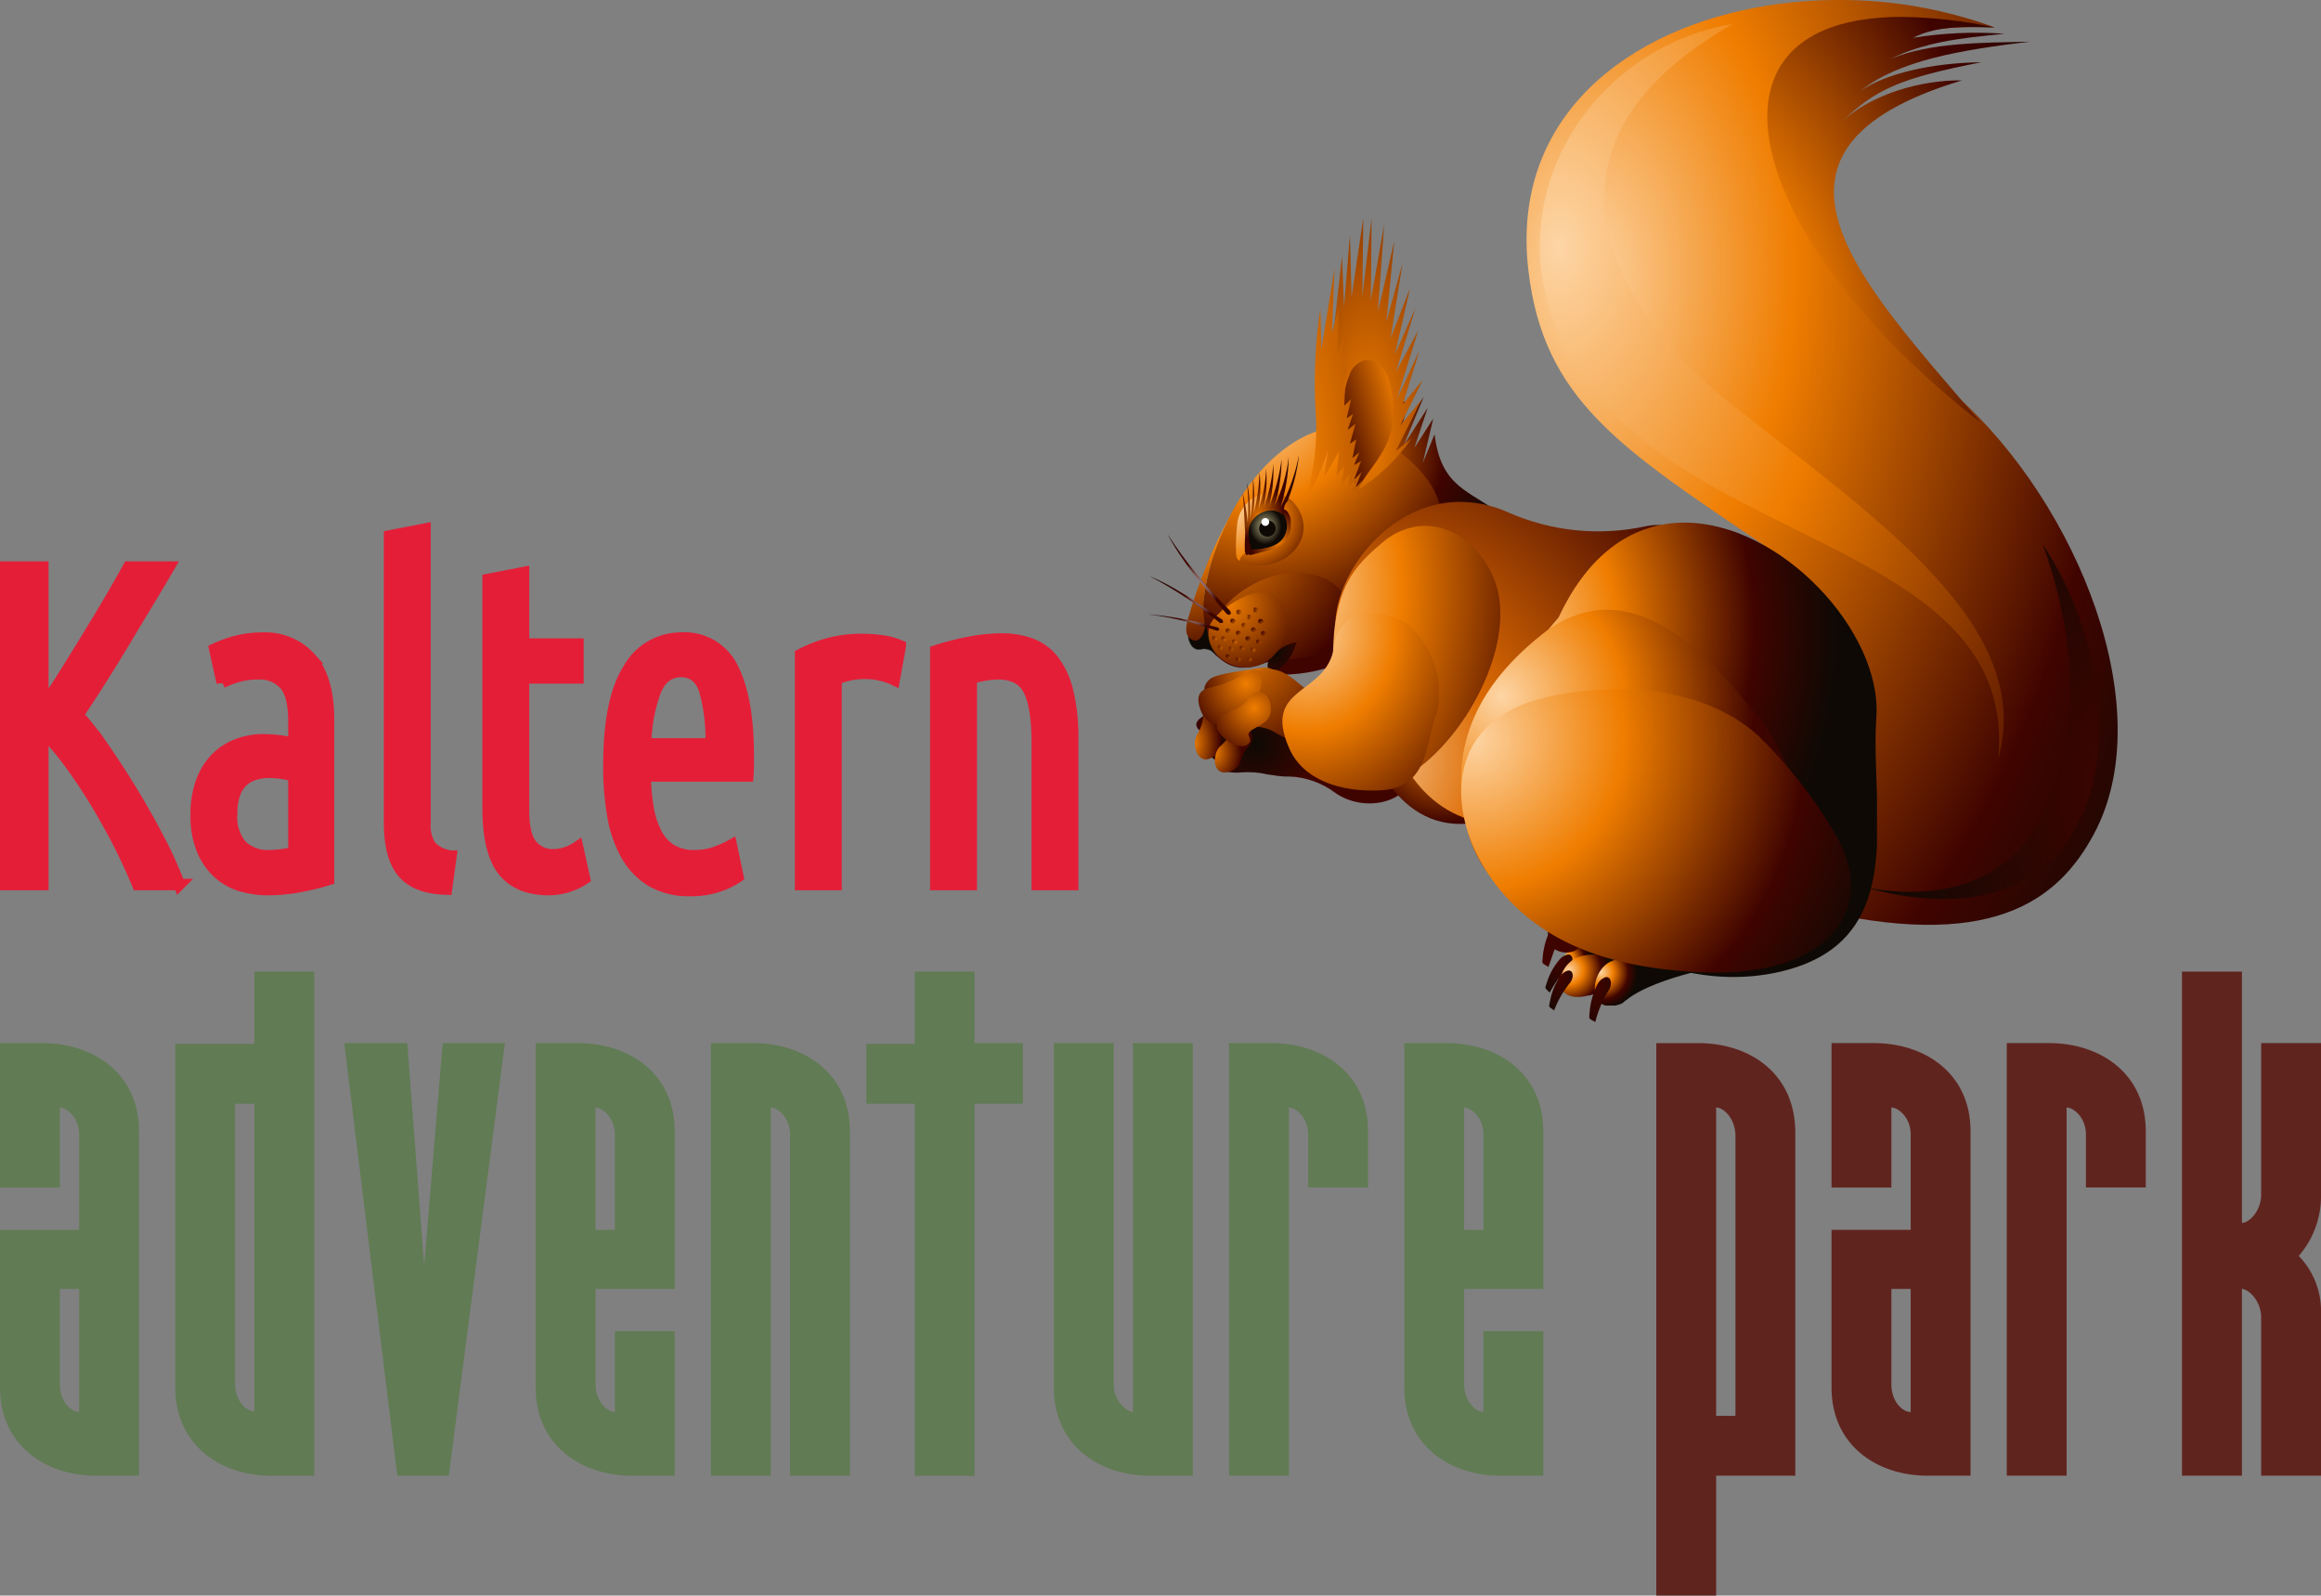
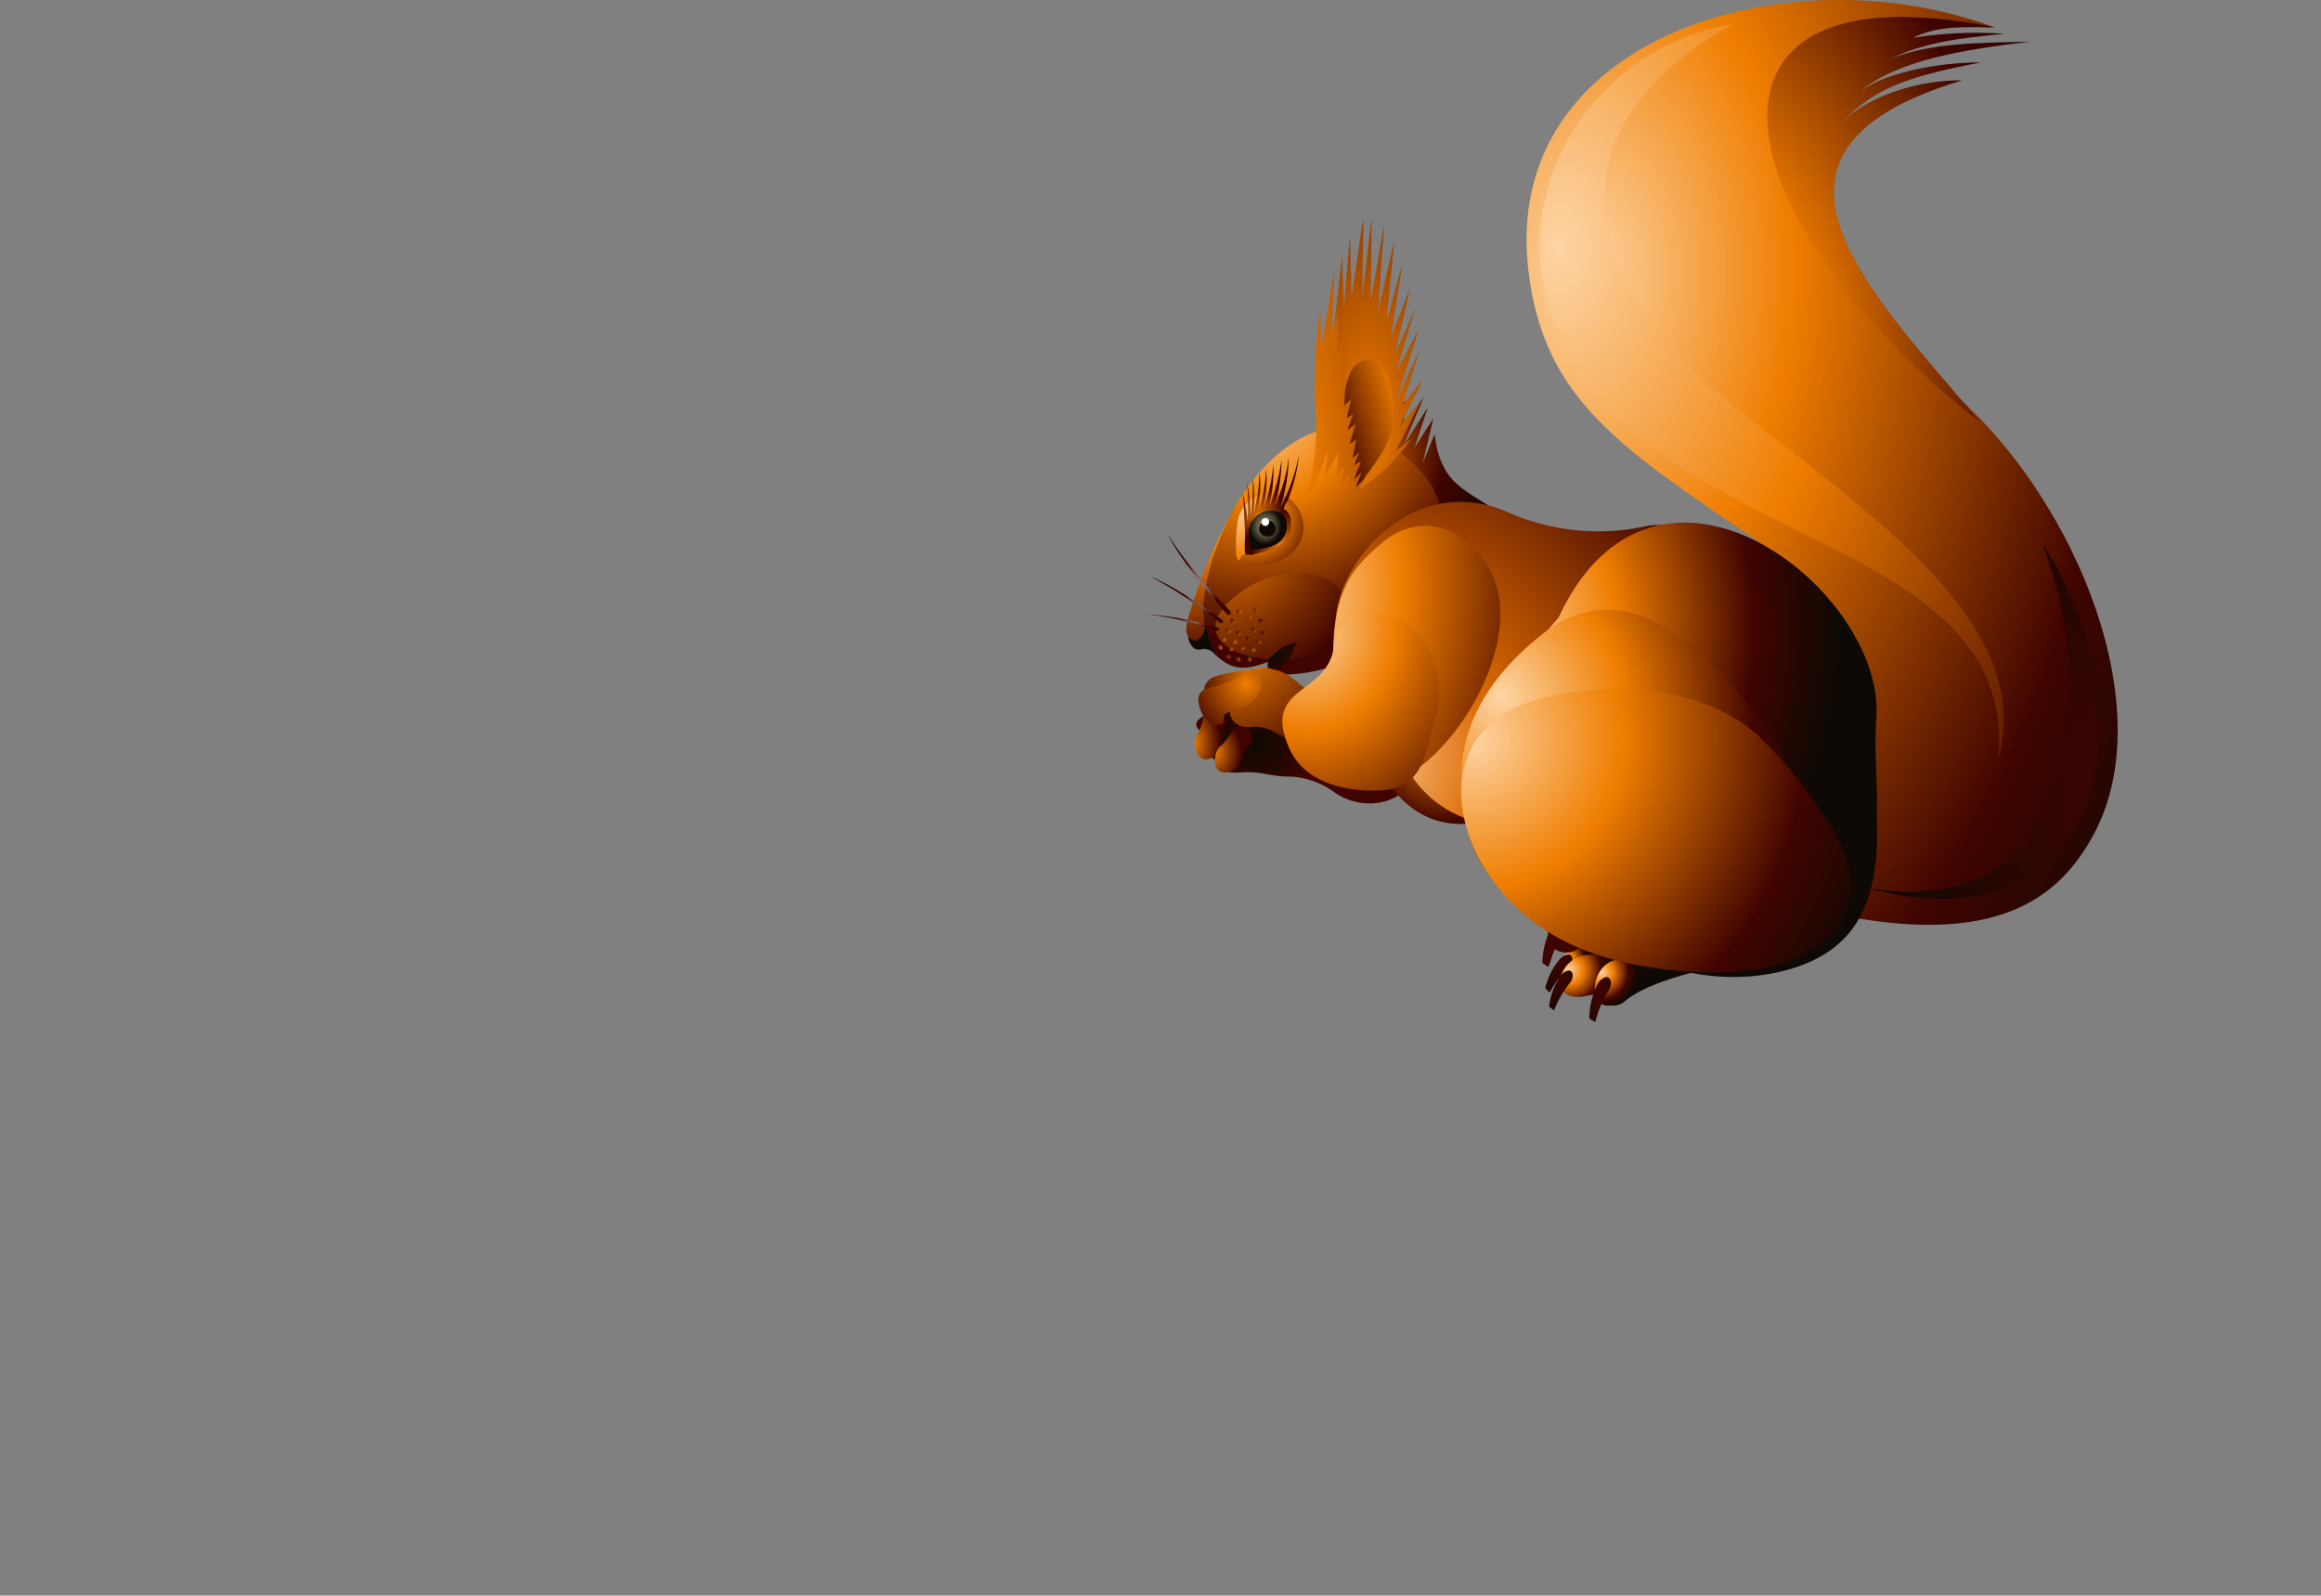
<svg xmlns="http://www.w3.org/2000/svg" xmlns:xlink="http://www.w3.org/1999/xlink" id="Ebene_1" data-name="Ebene 1" viewBox="0 0 323.46 222.349">
  <rect x="0" y="0" width="323.46" height="222.349" fill="#808080" stroke="none" />
  <defs>
    <clipPath id="clip-path" transform="translate(-1.225 -0.878)">
-       <rect x="1.225" y="-13.114" width="323.46" height="236.341" fill="none" />
-     </clipPath>
+       </clipPath>
    <clipPath id="clip-path-2" transform="translate(-1.225 -0.878)">
      <path d="M182.671,104.124a.436.436,0,0,0-.144.042l-1.495,4.92a11.476,11.476,0,0,1,6.293,2.29c3.981,2.786,10.263,1.476,10.985-2.968v-1.775l-.001-.006a110.205,110.205,0,0,0-15.256-2.525,2.58,2.58,0,0,0-.382.022" fill="none" />
    </clipPath>
    <linearGradient id="Unbenannter_Verlauf_78" x1="-89.741" y1="510.248" x2="-88.741" y2="510.248" gradientTransform="matrix(0, -6.921, -6.921, 0, 3721.275, -514.944)" gradientUnits="userSpaceOnUse">
      <stop offset="0" stop-color="#400400" />
      <stop offset="1" stop-color="#0e0904" />
    </linearGradient>
    <clipPath id="clip-path-3" transform="translate(-1.225 -0.878)">
      <path d="M171.482,99.492a4.288,4.288,0,0,0-1.848.718c-.806.551-2.757,1.389-.954,2.694.549.379,1.175,2.59,1.293,3.335.036.227.857.713,1.021.813a1.575,1.575,0,0,1,.743,1.07c.067.414,1.905.481,2.464.394a12.111,12.111,0,0,1,3.583.262c1.941.32,3.942.64,5.298-.313,1.853-1.31,1.419-1.772-.06-3.848a9.207,9.207,0,0,0-2.227-2.128,15.078,15.078,0,0,0-8.269-3.074,6.706,6.706,0,0,0-1.044.077" fill="none" />
    </clipPath>
    <radialGradient id="Unbenannter_Verlauf_75" cx="-119.82" cy="565.958" r="1" gradientTransform="matrix(9.469, 0, 0, -9.469, 1309.536, 5462.642)" gradientUnits="userSpaceOnUse">
      <stop offset="0" stop-color="#0e0904" />
      <stop offset="1" stop-color="#400400" />
    </radialGradient>
    <clipPath id="clip-path-4" transform="translate(-1.225 -0.878)">
      <path d="M170.085,99.695a1.485,1.485,0,0,0-1.158,1.155,6.867,6.867,0,0,1-.802,2.312c-.953,1.231-.047,4.67,2.182,3.172,1.825-1.222.513-2.392,1.492-4.264a1.661,1.661,0,0,0-1.502-2.391,1.374,1.374,0,0,0-.212.016" fill="none" />
    </clipPath>
    <radialGradient id="Unbenannter_Verlauf_11" cx="-97.575" cy="583.434" r="1" gradientTransform="matrix(3.704, 0, 0, -6.173, 527.746, 3704.966)" gradientUnits="userSpaceOnUse">
      <stop offset="0" stop-color="#ef7d00" />
      <stop offset="1" stop-color="#400400" />
    </radialGradient>
    <clipPath id="clip-path-5" transform="translate(-1.225 -0.878)">
      <path d="M174.004,102.059l-.049.007a1.666,1.666,0,0,0-1.041.739,7.008,7.008,0,0,1-1.478,1.93c-1.265.879-1.468,4.43,1.093,3.685,2.096-.587,1.216-2.121,2.73-3.569a1.655,1.655,0,0,0-1.082-2.804,1.135,1.135,0,0,0-.173.012" fill="none" />
    </clipPath>
    <radialGradient id="Unbenannter_Verlauf_11-2" cx="-98.391" cy="596.859" r="1" gradientTransform="matrix(3.789, 0, 0, -4.871, 542.004, 3012.143)" xlink:href="#Unbenannter_Verlauf_11" />
    <clipPath id="clip-path-6" transform="translate(-1.225 -0.878)">
      <path d="M221.776,132.661c-.126.021-.248.042-.371.067-3.118.645-4.485,5.207-1.285,5.703h1.269c.036-.005.073-.009.109-.015a29.29,29.29,0,0,0,4.221-1.116c2.247-.697,4.635-1.416,6.459-1.254a14.039,14.039,0,0,0-8.956-3.494,9.343,9.343,0,0,0-1.446.109" fill="none" />
    </clipPath>
    <radialGradient id="Unbenannter_Verlauf_72" cx="-97.36" cy="617.404" r="1" gradientTransform="matrix(3.682, 0, 0, -3.682, 576.591, 2407.028)" gradientUnits="userSpaceOnUse">
      <stop offset="0" stop-color="#fdd5a5" />
      <stop offset="0.34" stop-color="#ef7d00" />
      <stop offset="0.75" stop-color="#400400" />
      <stop offset="1" stop-color="#0e0904" />
    </radialGradient>
    <clipPath id="clip-path-7" transform="translate(-1.225 -0.878)">
      <path d="M219.68,133.907l-.021.002a2.181,2.181,0,0,0-1.013.591,9.167,9.167,0,0,0-1.869,3.37c-.234.801-.373.59.425,1.333a13.484,13.484,0,0,1,2.496-3.427c.906-.753.839-1.879.101-1.879a.716.716,0,0,0-.119.01" fill="none" />
    </clipPath>
    <radialGradient id="Unbenannter_Verlauf_67" cx="-104.972" cy="580.897" r="1" gradientTransform="matrix(4.644, 0, 0, -6.502, 704.779, 3910.906)" xlink:href="#Unbenannter_Verlauf_78" />
    <clipPath id="clip-path-8" transform="translate(-1.225 -0.878)">
      <path d="M222.153,134l-.024.004c-.122.02-.243.042-.362.066-3.5.725-4.797,6.356.092,5.686a29.037,29.037,0,0,0,4.222-1.114c2.247-.697,4.635-1.417,6.457-1.254a14.037,14.037,0,0,0-8.954-3.495,9.169,9.169,0,0,0-1.431.107" fill="none" />
    </clipPath>
    <radialGradient id="Unbenannter_Verlauf_72-2" cx="-111.723" cy="584.506" gradientTransform="matrix(6.044, 0, 0, -6.044, 893.887, 3667.923)" xlink:href="#Unbenannter_Verlauf_72" />
    <clipPath id="clip-path-9" transform="translate(-1.225 -0.878)">
      <path d="M219.742,136.129a1.906,1.906,0,0,0-1.04.737,9.002,9.002,0,0,0-1.473,3.582c-.149.809-.285.618.578,1.243a13.996,13.996,0,0,1,2.076-3.677c.781-.829.629-1.894-.034-1.894a.663.663,0,0,0-.107.009" fill="none" />
    </clipPath>
    <radialGradient id="Unbenannter_Verlauf_67-2" cx="-105.14" cy="580.622" r="1" gradientTransform="matrix(4.671, 0, 0, -6.54, 708.472, 3933.389)" xlink:href="#Unbenannter_Verlauf_78" />
    <clipPath id="clip-path-10" transform="translate(-1.225 -0.878)">
      <path d="M227.423,134.42c-.37.058-.737.133-1.102.222-3.062.762-3.888,5.671-1.354,6.369h1.377a5.309,5.309,0,0,0,.819-.249c.524-.188,1.752-2.229,9.916-4.37a14.477,14.477,0,0,0-7.525-2.139,13.585,13.585,0,0,0-2.131.167" fill="none" />
    </clipPath>
    <radialGradient id="Unbenannter_Verlauf_72-3" cx="-107.689" cy="593.745" gradientTransform="matrix(5.122, 0, 0, -5.122, 774.69, 3176.68)" xlink:href="#Unbenannter_Verlauf_72" />
    <clipPath id="clip-path-11" transform="translate(-1.225 -0.878)">
      <polygon points="150.174 17.077 171.795 153.58 233.149 143.863 307.426 132.098 285.806 -4.405 150.174 17.077" fill="none" />
    </clipPath>
    <clipPath id="clip-path-12" transform="translate(-1.225 -0.878)">
      <path d="M225.02,137.045l-.038.007a1.978,1.978,0,0,0-1.106.945,10.426,10.426,0,0,0-1.125,4.035c-.049.899-.23.694.797,1.273a15.337,15.337,0,0,1,1.753-4.24c.715-.949.463-2.026-.197-2.026a.812.812,0,0,0-.084.006" fill="none" />
    </clipPath>
    <radialGradient id="Unbenannter_Verlauf_67-3" cx="-107.903" cy="563.238" r="1" gradientTransform="matrix(5.163, 0, 0, -10.327, 779.704, 5954.108)" xlink:href="#Unbenannter_Verlauf_78" />
    <clipPath id="clip-path-13" transform="translate(-1.225 -0.878)">
      <path d="M212.021,114.014l-22.346-13.842c4.199,11.078,9.823,19.196,22.346,13.842" fill="none" />
    </clipPath>
    <radialGradient id="Unbenannter_Verlauf_11-3" cx="-121.524" cy="562.057" r="1" gradientTransform="matrix(10.75, 0, 0, -10.75, 1507.344, 6145.947)" xlink:href="#Unbenannter_Verlauf_11" />
    <clipPath id="clip-path-14" transform="translate(-1.225 -0.878)">
      <path d="M247.601,1.646c-19.533,3.093-35.847,15.502-33.385,36.836,2.077,18.069,12.798,24.829,32.796,38.343,11.741,7.955,24.138,23.944,5.998,40.554l.076,10.013c25.463,6.271,34.899-.864,39.952-10.29,9.275-17.283-2.173-45.802-19.029-60.959-21.796-19.631-30.328-53.233,5.203-51.442a62.393,62.393,0,0,0-21.727-3.823,63.257,63.257,0,0,0-9.884.768" fill="none" />
    </clipPath>
    <radialGradient id="Unbenannter_Verlauf_77" cx="-132.742" cy="535.229" r="1" gradientTransform="matrix(98.729, 0, 0, -154.265, 13325.93, 82604.831)" gradientUnits="userSpaceOnUse">
      <stop offset="0" stop-color="#fdd5a5" />
      <stop offset="0.3" stop-color="#ef7d00" />
      <stop offset="0.75" stop-color="#400400" />
      <stop offset="1" stop-color="#0e0904" />
    </radialGradient>
    <clipPath id="clip-path-15" transform="translate(-1.225 -0.878)">
      <path d="M234.648,65.472c19.86,13.049,47.142,17.78,45.071,41.083,5.192-18.627-17.553-33.783-37.024-49.204-15.874-12.579-30.693-35.667.064-53.151-26.466,4.446-40.653,39.824-8.111,61.272" fill="none" />
    </clipPath>
    <radialGradient id="Unbenannter_Verlauf_13" cx="-132.533" cy="535.512" r="1" gradientTransform="matrix(85.64, 0, 0, -135.221, 11567.416, 72446.483)" gradientUnits="userSpaceOnUse">
      <stop offset="0" stop-color="#fdd5a5" />
      <stop offset="0.45" stop-color="#ef7d00" />
      <stop offset="1" stop-color="#400400" />
    </radialGradient>
    <clipPath id="clip-path-16" transform="translate(-1.225 -0.878)">
      <path d="M196.355,61.277l1.227-4.602c-9.672,2.824-18.405,4.864-23.571,15.2,10.781-9.381,17.712-7.765,24.29,2.893l11.939-2.335c-4.277-3.245-8.232-3.657-9.085-11.046l-1.641,3.991,1.447-6.165-2.611,4.059,1.839-5.569-3.322,5.189,2.78-6.736Z" fill="none" />
    </clipPath>
    <radialGradient id="Unbenannter_Verlauf_76" cx="-128.158" cy="546.86" r="1" gradientTransform="matrix(22.727, 0, 0, -22.727, 3100.722, 12491.776)" gradientUnits="userSpaceOnUse">
      <stop offset="0" stop-color="#ef7d00" />
      <stop offset="0.58" stop-color="#400400" />
      <stop offset="1" stop-color="#0e0904" />
    </radialGradient>
    <clipPath id="clip-path-17" transform="translate(-1.225 -0.878)">
      <path d="M187.417,60.404q-.375.031-.753.092c-8.958,1.418-18.472,14.569-17.978,29.562,3.195,3.669,4.697,4.83,9.262,3.047l.613,1.726c12.927.942,26.077-11.061,23.406-23.229-1.36-6.248-9.951-11.214-14.151-11.214-.138,0-.271.006-.399.016" fill="none" />
    </clipPath>
    <radialGradient id="Unbenannter_Verlauf_15" cx="-129.925" cy="542.578" r="1" gradientTransform="matrix(32.317, 0, 0, -33.125, 4373.914, 18029.006)" gradientUnits="userSpaceOnUse">
      <stop offset="0" stop-color="#fdd5a5" />
      <stop offset="0.42" stop-color="#ef7d00" />
      <stop offset="1" stop-color="#400400" />
    </radialGradient>
    <clipPath id="clip-path-18" transform="translate(-1.225 -0.878)">
      <path d="M180.182,80.815c-4.847.767-9.065,4.566-9.503,6.659-1.073,5.172,9.605,6.554,14.728,4.28,6.82-2.988,4.354-10.906-3.283-11.073-.08-.002-.16-.005-.238-.005a10.881,10.881,0,0,0-1.704.139" fill="none" />
    </clipPath>
    <radialGradient id="Unbenannter_Verlauf_11-4" cx="-127.698" cy="547.915" r="1" gradientTransform="matrix(21.095, 0, 0, -21.095, 2863.647, 11633.47)" xlink:href="#Unbenannter_Verlauf_11" />
    <clipPath id="clip-path-20" transform="translate(-1.225 -0.878)">
      <path d="M178.031,92.689c-.233,1.076-.295,1.363.53,2.142,2.433-1.826,2.587-2.317,3.394-4.48-2.037.428-2.516,1.162-3.924,2.338" fill="none" />
    </clipPath>
    <radialGradient id="Unbenannter_Verlauf_75-2" cx="-101.992" cy="594.532" r="1" gradientTransform="matrix(4.213, 0, 0, -5.056, 607.37, 3096.718)" xlink:href="#Unbenannter_Verlauf_75" />
    <clipPath id="clip-path-21" transform="translate(-1.225 -0.878)">
      <path d="M166.763,87.183c-.225.861-.614,2.428.783,2.928.991.352,1.793-1.429,1.574-2.411-.806-3.751,1.003-9.91,3.587-15.066a71.612,71.612,0,0,0-5.944,14.549" fill="none" />
    </clipPath>
    <linearGradient id="Unbenannter_Verlauf_18" x1="-123.034" y1="524.935" x2="-122.034" y2="524.935" gradientTransform="matrix(0, -25.894, -25.894, 0, 13762.265, -3093.108)" gradientUnits="userSpaceOnUse">
      <stop offset="0" stop-color="#400400" />
      <stop offset="0.58" stop-color="#ef7d00" />
      <stop offset="1" stop-color="#fdd5a5" />
    </linearGradient>
    <clipPath id="clip-path-22" transform="translate(-1.225 -0.878)">
      <path d="M202.407,70.992l-.073.013c-11.563,1.859-18.636,16.831-13.094,22.262a23.535,23.535,0,0,1,5.431,9.059c2.726,7.941,8.222,15.53,21.946,13.186,17.221-2.94,28.94-44.518,13.993-41.304a31.144,31.144,0,0,1-19.295-1.967,16.52,16.52,0,0,0-6.597-1.427,15.017,15.017,0,0,0-2.311.178" fill="none" />
    </clipPath>
    <radialGradient id="Unbenannter_Verlauf_19" cx="-131.691" cy="538.769" r="1" gradientTransform="matrix(55.866, 0, 0, -55.866, 7545.234, 30204.004)" gradientUnits="userSpaceOnUse">
      <stop offset="0" stop-color="#fdd5a5" />
      <stop offset="0.35" stop-color="#dc6a02" />
      <stop offset="1" stop-color="#400400" />
    </radialGradient>
    <clipPath id="clip-path-23" transform="translate(-1.225 -0.878)">
      <path d="M233.301,73.915c-5.65.896-11.006,4.759-14.876,13.012-5.422,6.308-12.366,15.885-9.93,24.423,4.284,14.965,22.598,28.852,40.383,25.04,10.914-2.359,13.495-9.46,13.931-17.648v-6.994c-.121-3.727-.325-7.469-.089-10.916.831-11.862-13.266-27.124-26.743-27.125a16.996,16.996,0,0,0-2.676.208" fill="none" />
    </clipPath>
    <radialGradient id="Unbenannter_Verlauf_72-4" cx="-131.23" cy="538.855" gradientTransform="matrix(46.946, 0, 0, -55.015, 6370.016, 29732.336)" xlink:href="#Unbenannter_Verlauf_72" />
    <clipPath id="clip-path-24" transform="translate(-1.225 -0.878)">
      <path d="M223.181,86a15.277,15.277,0,0,0-7.156,3.364c-10.231,8.149-12.999,17.385-10.137,27.805,2.913,10.603,18.404,18.748,30.186,14.889,9.74-3.191,14.526-8.451,15.555-14.438v-5.221a27.26,27.26,0,0,0-6.088-12.512c-5.54-6.865-12.624-14.04-20.4-14.04a12.418,12.418,0,0,0-1.96.153" fill="none" />
    </clipPath>
    <radialGradient id="Unbenannter_Verlauf_74" cx="-131.615" cy="538.839" r="1" gradientTransform="matrix(54.182, 0, 0, -55.167, 7340.509, 29823.044)" gradientUnits="userSpaceOnUse">
      <stop offset="0" stop-color="#fdd5a5" />
      <stop offset="0.31" stop-color="#ef7d00" />
      <stop offset="0.65" stop-color="#400400" />
      <stop offset="1" stop-color="#0e0904" />
    </radialGradient>
    <clipPath id="clip-path-25" transform="translate(-1.225 -0.878)">
      <path d="M198.54,74.257a9.647,9.647,0,0,0-4.72,2.282c-3.828,3.213-5.62,5.595-6.516,11.205-.533,3.35-.004,6.954-1.166,9.829-2.369,5.845.34,14.36,7.467,12.914,8.237-1.686,17.808-15.623,16.61-25.863-.63-5.443-5.19-10.466-10.403-10.467a8.33,8.33,0,0,0-1.272.1" fill="none" />
    </clipPath>
    <radialGradient id="Unbenannter_Verlauf_15-2" cx="-130.245" cy="539.401" gradientTransform="matrix(34.992, 0, 0, -50.155, 4738.298, 27136.014)" xlink:href="#Unbenannter_Verlauf_15" />
    <clipPath id="clip-path-26" transform="translate(-1.225 -0.878)">
      <path d="M177.507,69.648a4.798,4.798,0,0,0-3.857,4.235,25.241,25.241,0,0,0-.148,4.305c.143,1.714,1.943.328,1.712-.462a8.261,8.261,0,0,1-.172-3.365,3.735,3.735,0,0,1,5.186-2.431c.786.404,1.793-.752.933-1.357a5.275,5.275,0,0,0-2.967-.979,4.331,4.331,0,0,0-.687.054" fill="none" />
    </clipPath>
    <radialGradient id="Unbenannter_Verlauf_23" cx="-121.906" cy="556.521" r="1" gradientTransform="matrix(11.087, 0, 0, -13.304, 1523.385, 7475.012)" gradientUnits="userSpaceOnUse">
      <stop offset="0" stop-color="#fdd5a5" />
      <stop offset="0.53" stop-color="#ef7d00" />
      <stop offset="1" stop-color="#400400" />
    </radialGradient>
    <clipPath id="clip-path-27" transform="translate(-1.225 -0.878)">
      <path d="M189.583,42.277l-.226-8.676-.829,10.072-.273-7.1-1.336,11.976.547,8.815,1.314,5.876.96,3.644.683,2.306h.001a26.381,26.381,0,0,0,7.496-7.164l-2.176,1.7,3.607-7.162-3.017,3.636,3.16-6.35-2.765,3.341,2.322-7.489-3.152,6.814,2.982-9.629-3.116,5.835,2.714-8.907-2.865,6.473,2.126-9.261-2.721,6.981,1.664-10.438-2.255,8.179,1.107-11.262-2.283,9.879.874-12.198-1.855,10.573.098-11.461-1.292,11.035.14-11.065Z" fill="none" />
    </clipPath>
    <radialGradient id="Unbenannter_Verlauf_68" cx="-129.691" cy="536.822" r="1" gradientTransform="matrix(30.602, 0, 0, -86.067, 4159.519, 46262.39)" gradientUnits="userSpaceOnUse">
      <stop offset="0" stop-color="#ef7d00" />
      <stop offset="0.67" stop-color="#400400" />
      <stop offset="1" stop-color="#0e0904" />
    </radialGradient>
    <clipPath id="clip-path-28" transform="translate(-1.225 -0.878)">
      <path d="M260.656,3.639c-23.593,3.736-13.799,32.503,16.58,56.104h.001c-16.435-19.335-35.04-37.882-2.576-47.666-5.729-.067-12.559,1.905-16.737,5.725,4.822-4.579,8.265-6.058,19.421-8.248-6.962.085-13.355,1.585-16.802,3.976,5.278-4.249,13.958-5.687,23.574-6.85-6.926.165-13.739.098-19.433,2.399,4.78-2.305,9.452-2.875,15.901-3.494a55.278,55.278,0,0,0-12.772.562c3.663-1.832,7.609-1.482,11.399-1.446a65.974,65.974,0,0,0-12.976-1.469,35.644,35.644,0,0,0-5.58.407" fill="none" />
    </clipPath>
    <radialGradient id="Unbenannter_Verlauf_73" cx="-132.265" cy="535.937" r="1" gradientTransform="matrix(73.23, 0, 0, -114.102, 9918.304, 61204.932)" gradientUnits="userSpaceOnUse">
      <stop offset="0" stop-color="#ef7d00" />
      <stop offset="0.28" stop-color="#ef7d00" />
      <stop offset="0.66" stop-color="#400400" />
      <stop offset="1" stop-color="#0e0904" />
    </radialGradient>
    <clipPath id="clip-path-29" transform="translate(-1.225 -0.878)">
      <path d="M219.884,97.429l-.061.01a39.14,39.14,0,0,0-4.164.886c-14.162,3.875-12.766,17.92-5.169,26.826,5.253,6.185,13.543,10.744,28.589,11.244,17.031.567,24.28-8.977,17.698-19.655a65.03,65.03,0,0,0-10.383-13.215c-5.384-4.946-12.851-6.629-19.729-6.629a43.658,43.658,0,0,0-6.781.533" fill="none" />
    </clipPath>
    <radialGradient id="Unbenannter_Verlauf_72-5" cx="-131.935" cy="538.21" gradientTransform="matrix(62.119, 0, 0, -62.119, 8400.822, 33535.704)" xlink:href="#Unbenannter_Verlauf_72" />
    <clipPath id="clip-path-30" transform="translate(-1.225 -0.878)">
      <path d="M191.48,51.074a3.086,3.086,0,0,0-2.211,2.105c-1.261,3.04-.743,6.456-.256,8.986l1.299,7.128c2.114-4.235,6.67-6.61,4.571-15.159-.457-1.885-1.764-3.085-3.071-3.086a2.186,2.186,0,0,0-.332.026" fill="none" />
    </clipPath>
    <linearGradient id="Unbenannter_Verlauf_27" x1="-155.785" y1="502.393" x2="-154.785" y2="502.393" gradientTransform="matrix(-9.885, 0, 0, 9.885, -1342.707, -4906.195)" xlink:href="#Unbenannter_Verlauf_11" />
    <clipPath id="clip-path-31" transform="translate(-1.225 -0.878)">
      <path d="M185.379,49.556l-.145-5.615a67.96,67.96,0,0,0-.672,14.011,33.649,33.649,0,0,1-1.625,13.231,39.769,39.769,0,0,0,3.382-7.638l-.56,3.842,2.085-3.617-.371,3.429,1.066-1.314-.345,2.515,1.091-1.424-.155,1.699,1.028-.757-.644,1.566.584.204-.306,1.15,1.329-3.009-.989,1.006.847-2.169-1.061,1.079.989-2.616-.974.557.756-1.794-.976.812.526-2.585-.886.585.777-2.75-1.085.807.741-2.174-.885.586.62-2.663-.944.891.098-2.602-.399.699.684-4.008-.804,1.102.315-4.86-.803,2.183.121-6.081-.948,3.413.37-8.94Z" fill="none" />
    </clipPath>
    <radialGradient id="Unbenannter_Verlauf_11-5" cx="-129.358" cy="536.013" r="1" gradientTransform="matrix(28.458, 0, 0, -110.987, 3862.914, 59556.029)" xlink:href="#Unbenannter_Verlauf_11" />
    <clipPath id="clip-path-32" transform="translate(-1.225 -0.878)">
      <path d="M179.696,71.527a24.536,24.536,0,0,0,1.129-6.964,20.994,20.994,0,0,1-1.966,6.777,22.782,22.782,0,0,0,.973-6.47,26.152,26.152,0,0,1-1.725,6.548,22.378,22.378,0,0,0,.574-5.9,21.749,21.749,0,0,1-1.322,6.018,19.704,19.704,0,0,0,.323-5.35,18.866,18.866,0,0,1-1.079,5.682,19.244,19.244,0,0,0,.158-5.177,26.369,26.369,0,0,1-.843,5.815,19.018,19.018,0,0,0-.079-4.926,31.753,31.753,0,0,1-.39,5.721,21.871,21.871,0,0,0-.436-5.166,33.29,33.29,0,0,1,.105,5.621,28.885,28.885,0,0,0-.742-4.271c.285,1.926.242,4.074.417,6.252.404-1.612,1.127-4.694,5.282-3.699a24.291,24.291,0,0,0,2.186-7.806v-.001a25.313,25.313,0,0,1-2.565,7.296" fill="none" />
    </clipPath>
    <radialGradient id="Unbenannter_Verlauf_71" cx="-120.809" cy="553.536" r="1" gradientTransform="matrix(10.172, 0, 0, -15.258, 1404.444, 8517.993)" gradientUnits="userSpaceOnUse">
      <stop offset="0" stop-color="#ef7d00" />
      <stop offset="0.33" stop-color="#400400" />
      <stop offset="1" stop-color="#0e0904" />
    </radialGradient>
    <clipPath id="clip-path-33" transform="translate(-1.225 -0.878)">
-       <path d="M176.426,83.49c-.05.006-.101.012-.153.02l-.091.014c-2.314.397-6.122,3.131-6.473,4.804-.744,3.764,3.68,6.728,7.315,5.114,4.644-2.087,4.769-9.98-.082-9.98a4.584,4.584,0,0,0-.516.028" fill="none" />
-     </clipPath>
+       </clipPath>
    <radialGradient id="Unbenannter_Verlauf_11-6" cx="-122.699" cy="559.365" r="1" gradientTransform="matrix(11.857, 0, 0, -11.857, 1626.138, 6716.696)" xlink:href="#Unbenannter_Verlauf_11" />
    <clipPath id="clip-path-34" transform="translate(-1.225 -0.878)">
      <path d="M176.132,85.53l-.017.002-.016.001a.294.294,0,0,0-.15.083v.502a.369.369,0,0,0,.05.046.381.381,0,0,0,.603-.349c-.027-.177-.238-.286-.439-.286-.01,0-.021,0-.031.001" fill="none" />
    </clipPath>
    <radialGradient id="Unbenannter_Verlauf_11-7" cx="-21.489" cy="662.203" r="1" gradientTransform="matrix(1.202, 0, 0, -2.403, 201.455, 1677.032)" xlink:href="#Unbenannter_Verlauf_11" />
    <clipPath id="clip-path-35" transform="translate(-1.225 -0.878)">
      <path d="M175.229,86.541l-.013.002h-.004l-.004.001a.26.26,0,0,0-.118.049v.543a.183.183,0,0,0,.022.017.367.367,0,0,0,.587-.325.421.421,0,0,0-.438-.288c-.011,0-.021,0-.032.001" fill="none" />
    </clipPath>
    <radialGradient id="Unbenannter_Verlauf_11-8" cx="-19.191" cy="664.835" r="1" gradientTransform="matrix(1.178, 0, 0, -2.355, 197.216, 1652.444)" xlink:href="#Unbenannter_Verlauf_11" />
    <clipPath id="clip-path-36" transform="translate(-1.225 -0.878)">
      <path d="M176.832,87.135l-.013.002-.024.004a.338.338,0,0,0-.078.605c.239.175.662.023.586-.324a.421.421,0,0,0-.439-.288c-.011,0-.021,0-.032.001" fill="none" />
    </clipPath>
    <radialGradient id="Unbenannter_Verlauf_11-9" cx="-19.052" cy="796.769" r="1" gradientTransform="matrix(1.176, 0, 0, -1.176, 198.601, 1024.375)" xlink:href="#Unbenannter_Verlauf_11" />
    <clipPath id="clip-path-37" transform="translate(-1.225 -0.878)">
      <path d="M173.798,85.835l-.015.002-.019.002a.341.341,0,0,0-.08.609.362.362,0,0,0,.585-.328.42.42,0,0,0-.438-.286c-.012,0-.021,0-.033.001" fill="none" />
    </clipPath>
    <radialGradient id="Unbenannter_Verlauf_11-10" cx="-19.107" cy="796.642" r="1" gradientTransform="matrix(1.177, 0, 0, -1.177, 195.767, 1023.078)" xlink:href="#Unbenannter_Verlauf_11" />
    <clipPath id="clip-path-38" transform="translate(-1.225 -0.878)">
      <path d="M174.515,87.672l-.011.001-.01.001h-.001a.319.319,0,0,0-.077.586.346.346,0,0,0,.566-.323.476.476,0,0,0-.447-.266l-.02.001" fill="none" />
    </clipPath>
    <radialGradient id="Unbenannter_Verlauf_11-11" cx="-16.75" cy="667.631" r="1" gradientTransform="matrix(1.153, 0, 0, -2.306, 193.204, 1627.32)" xlink:href="#Unbenannter_Verlauf_11" />
    <clipPath id="clip-path-39" transform="translate(-1.225 -0.878)">
      <path d="M175.828,88.312l-.018.001-.006.001a.315.315,0,0,0-.053.582.349.349,0,0,0,.57-.291l-.002-.013a.468.468,0,0,0-.459-.281c-.011,0-.021,0-.032.001" fill="none" />
    </clipPath>
    <radialGradient id="Unbenannter_Verlauf_11-12" cx="-43.911" cy="739.829" r="1" gradientTransform="matrix(1.5, 0, 0, -1.5, 241.35, 1198.222)" xlink:href="#Unbenannter_Verlauf_11" />
    <clipPath id="clip-path-40" transform="translate(-1.225 -0.878)">
      <path d="M177.224,88.81l-.013.002-.021.004a.33.33,0,0,0-.059.604.352.352,0,0,0,.565-.324.469.469,0,0,0-.451-.286Z" fill="none" />
    </clipPath>
    <radialGradient id="Unbenannter_Verlauf_11-13" cx="-43.836" cy="740.001" r="1" gradientTransform="matrix(1.499, 0, 0, -1.499, 242.757, 1198.188)" xlink:href="#Unbenannter_Verlauf_11" />
    <clipPath id="clip-path-41" transform="translate(-1.225 -0.878)">
      <path d="M172.914,87.099l-.018.002-.006.001a.33.33,0,0,0-.049.603.355.355,0,0,0,.566-.324.469.469,0,0,0-.461-.283c-.009,0-.021,0-.032.001" fill="none" />
    </clipPath>
    <radialGradient id="Unbenannter_Verlauf_11-14" cx="-16.759" cy="802.02" r="1" gradientTransform="matrix(1.153, 0, 0, -1.153, 191.639, 1011.853)" xlink:href="#Unbenannter_Verlauf_11" />
    <clipPath id="clip-path-42" transform="translate(-1.225 -0.878)">
      <path d="M173.715,88.795l-.015.001-.023.004c-.242.052-.291.396-.039.579a.429.429,0,0,0,.06.032h.304a.292.292,0,0,0,.18-.352.422.422,0,0,0-.405-.269.312.312,0,0,0-.062.005" fill="none" />
    </clipPath>
    <radialGradient id="Unbenannter_Verlauf_11-15" cx="-14.577" cy="807.019" r="1" gradientTransform="matrix(1.132, 0, 0, -1.132, 189.667, 1002.259)" xlink:href="#Unbenannter_Verlauf_11" />
    <clipPath id="clip-path-43" transform="translate(-1.225 -0.878)">
      <path d="M175.048,89.559l-.011.001-.011.001-.001.001a.31.31,0,0,0-.054.581c.237.153.617.008.544-.318a.42.42,0,0,0-.406-.271.315.315,0,0,0-.061.005" fill="none" />
    </clipPath>
    <radialGradient id="Unbenannter_Verlauf_11-16" cx="-42.068" cy="744.051" r="1" gradientTransform="matrix(1.47, 0, 0, -1.47, 236.638, 1183.488)" xlink:href="#Unbenannter_Verlauf_11" />
    <clipPath id="clip-path-44" transform="translate(-1.225 -0.878)">
      <path d="M176.518,89.983l-.018.002-.013.002a.318.318,0,0,0-.046.581c.24.173.621.029.548-.299a.469.469,0,0,0-.45-.287l-.021.001" fill="none" />
    </clipPath>
    <radialGradient id="Unbenannter_Verlauf_11-17" cx="-42.109" cy="743.958" r="1" gradientTransform="matrix(1.471, 0, 0, -1.471, 238.256, 1184.18)" xlink:href="#Unbenannter_Verlauf_11" />
    <clipPath id="clip-path-45" transform="translate(-1.225 -0.878)">
      <path d="M172.271,88.469l-.025.004c-.231.047-.292.386-.062.585.219.178.624.05.571-.281-.029-.186-.259-.298-.453-.31a.161.161,0,0,0-.031.002" fill="none" />
    </clipPath>
    <radialGradient id="Unbenannter_Verlauf_11-18" cx="-15.059" cy="805.915" r="1" gradientTransform="matrix(1.137, 0, 0, -1.137, 188.795, 1004.644)" xlink:href="#Unbenannter_Verlauf_11" />
    <clipPath id="clip-path-46" transform="translate(-1.225 -0.878)">
      <path d="M170.383,89.512a.298.298,0,0,0-.082.545c.195.159.583.055.513-.251-.026-.166-.236-.282-.408-.296a.09.09,0,0,0-.023.002" fill="none" />
    </clipPath>
    <radialGradient id="Unbenannter_Verlauf_11-19" cx="-4.817" cy="829.374" r="1" gradientTransform="matrix(1.047, 0, 0, -1.047, 174.791, 957.522)" xlink:href="#Unbenannter_Verlauf_11" />
    <clipPath id="clip-path-47" transform="translate(-1.225 -0.878)">
      <path d="M173.138,89.987l-.02.003c-.234.037-.293.393-.039.559.239.174.62.029.527-.295a.442.442,0,0,0-.441-.267Z" fill="none" />
    </clipPath>
    <radialGradient id="Unbenannter_Verlauf_11-20" cx="-12.05" cy="812.807" r="1" gradientTransform="matrix(1.109, 0, 0, -1.109, 185.838, 991.046)" xlink:href="#Unbenannter_Verlauf_11" />
    <clipPath id="clip-path-48" transform="translate(-1.225 -0.878)">
      <path d="M174.194,90.88l-.021.004c-.234.036-.292.392-.036.578.237.154.619.008.545-.319a.474.474,0,0,0-.458-.264l-.03.001" fill="none" />
    </clipPath>
    <radialGradient id="Unbenannter_Verlauf_11-21" cx="-40.318" cy="748.058" r="1" gradientTransform="matrix(1.443, 0, 0, -1.443, 231.989, 1170.198)" xlink:href="#Unbenannter_Verlauf_11" />
    <clipPath id="clip-path-49" transform="translate(-1.225 -0.878)">
      <path d="M175.718,91.106l-.02.003h-.004c-.232.039-.288.393-.033.579.238.153.618.007.525-.317a.473.473,0,0,0-.446-.266l-.022.001" fill="none" />
    </clipPath>
    <radialGradient id="Unbenannter_Verlauf_11-22" cx="-40.36" cy="747.963" r="1" gradientTransform="matrix(1.444, 0, 0, -1.444, 233.605, 1170.884)" xlink:href="#Unbenannter_Verlauf_11" />
    <clipPath id="clip-path-50" transform="translate(-1.225 -0.878)">
      <path d="M171.651,89.563l-.009.002a.317.317,0,0,0-.075.566c.198.181.61.094.557-.236-.029-.187-.239-.302-.435-.334a.242.242,0,0,0-.038.002" fill="none" />
    </clipPath>
    <radialGradient id="Unbenannter_Verlauf_11-23" cx="-12.936" cy="810.778" r="1" gradientTransform="matrix(1.117, 0, 0, -1.117, 185.394, 995.022)" xlink:href="#Unbenannter_Verlauf_11" />
    <clipPath id="clip-path-51" transform="translate(-1.225 -0.878)">
      <path d="M172.616,90.983l-.02.002a.274.274,0,0,0-.087.032v.473a.441.441,0,0,0,.068.05c.236.153.597.011.507-.293a.477.477,0,0,0-.446-.265l-.022.001" fill="none" />
    </clipPath>
    <radialGradient id="Unbenannter_Verlauf_11-24" cx="-9.692" cy="675.714" r="1" gradientTransform="matrix(1.088, 0, 0, -2.175, 182.583, 1560.797)" xlink:href="#Unbenannter_Verlauf_11" />
    <clipPath id="clip-path-52" transform="translate(-1.225 -0.878)">
      <path d="M173.657,92.45a.083.083,0,0,0-.022.003c-.235.036-.292.391-.018.554.237.154.597.012.507-.293a.477.477,0,0,0-.446-.264Z" fill="none" />
    </clipPath>
    <radialGradient id="Unbenannter_Verlauf_11-25" cx="-38.388" cy="642.85" r="1" gradientTransform="matrix(1.414, 0, 0, -2.828, 227.737, 1910.076)" xlink:href="#Unbenannter_Verlauf_11" />
    <clipPath id="clip-path-53" transform="translate(-1.225 -0.878)">
      <path d="M175.185,92.441l-.019.003h-.009a.24.24,0,0,0-.067.022v.509q.017.014.036.027c.256.15.618.008.526-.297a.441.441,0,0,0-.44-.264Z" fill="none" />
    </clipPath>
    <radialGradient id="Unbenannter_Verlauf_11-26" cx="-38.457" cy="642.771" r="1" gradientTransform="matrix(1.415, 0, 0, -2.83, 229.361, 1911.231)" xlink:href="#Unbenannter_Verlauf_11" />
    <clipPath id="clip-path-54" transform="translate(-1.225 -0.878)">
      <path d="M171.184,90.72l-.006.001a.315.315,0,0,0-.137.511c.163.228.549.252.583-.071a.483.483,0,0,0-.346-.433.231.231,0,0,0-.064-.01l-.03.002" fill="none" />
    </clipPath>
    <radialGradient id="Unbenannter_Verlauf_11-27" cx="-12.467" cy="672.536" r="1" gradientTransform="matrix(1.113, 0, 0, -2.225, 184.422, 1587.198)" xlink:href="#Unbenannter_Verlauf_11" />
    <clipPath id="clip-path-55" transform="translate(-1.225 -0.878)">
      <path d="M172.257,92.078l-.021.002c-.232.037-.253.365,0,.531.236.154.597.012.486-.288a.45.45,0,0,0-.439-.246l-.026.001" fill="none" />
    </clipPath>
    <radialGradient id="Unbenannter_Verlauf_11-28" cx="-36.69" cy="756.368" r="1" gradientTransform="matrix(1.389, 0, 0, -1.389, 222.904, 1142.726)" xlink:href="#Unbenannter_Verlauf_11" />
    <clipPath id="clip-path-56" transform="translate(-1.225 -0.878)">
      <path d="M171.598,85.76l.443.522c.455.587,1.025.157.515-.378a62.308,62.308,0,0,1-8.606-10.57c2.104,4.012,4.853,7.011,7.648,10.426" fill="none" />
    </clipPath>
    <radialGradient id="Unbenannter_Verlauf_70" cx="-121.283" cy="556.31" r="1" gradientTransform="matrix(10.549, 0, 0, -13.426, 1445.482, 7551.991)" gradientUnits="userSpaceOnUse">
      <stop offset="0" stop-color="#fff" />
      <stop offset="0.33" stop-color="#400400" />
      <stop offset="1" stop-color="#0e0904" />
    </radialGradient>
    <clipPath id="clip-path-57" transform="translate(-1.225 -0.878)">
      <path d="M171.221,87.685l.007.006h.421v-.38a.822.822,0,0,0-.12-.099l-.497-.323c-3.165-2.129-5.984-4.225-9.578-5.712a55.414,55.414,0,0,1,9.767,6.508" fill="none" />
    </clipPath>
    <radialGradient id="Unbenannter_Verlauf_70-2" cx="-118.911" cy="568.041" gradientTransform="matrix(8.902, 0, 0, -8.902, 1226.634, 5139.242)" xlink:href="#Unbenannter_Verlauf_70" />
    <clipPath id="clip-path-58" transform="translate(-1.225 -0.878)">
      <path d="M170.708,88.741c.496.175.607-.329.099-.461l-.486-.113a45.456,45.456,0,0,0-9.154-1.688,45.592,45.592,0,0,1,9.541,2.262" fill="none" />
    </clipPath>
    <radialGradient id="Unbenannter_Verlauf_70-3" cx="-116.177" cy="574.304" gradientTransform="matrix(7.545, 0, 0, -7.545, 1043.281, 4418.216)" xlink:href="#Unbenannter_Verlauf_70" />
    <clipPath id="clip-path-59" transform="translate(-1.225 -0.878)">
      <path d="M180.893,70.65c-.587.093-.906,1.218-.6,1.692,1.771,2.858-.689,5.451-4.861,5.413-.891.013-1.992,1.248-.987,1.555,5.77,1.8,10.904-3.634,7.199-8.241a.917.917,0,0,0-.674-.425.48.48,0,0,0-.077.006" fill="none" />
    </clipPath>
    <radialGradient id="Unbenannter_Verlauf_15-3" cx="-119.505" cy="566.68" gradientTransform="matrix(9.265, 0, 0, -9.265, 1281.907, 5322.454)" xlink:href="#Unbenannter_Verlauf_15" />
    <clipPath id="clip-path-60" transform="translate(-1.225 -0.878)">
      <path d="M177.639,72.023a3.078,3.078,0,0,0-2.549,2.575v2.586c.039.217.087.44.145.666,3.684-.223,6.418-2.013,5.003-5.456a5.627,5.627,0,0,0-2.012-.416,3.837,3.837,0,0,0-.587.045" fill="none" />
    </clipPath>
    <radialGradient id="Unbenannter_Verlauf_69" cx="-74.093" cy="653.513" r="1" gradientTransform="matrix(2.255, 0, 0, -2.577, 343.427, 1757.43)" gradientUnits="userSpaceOnUse">
      <stop offset="0" stop-color="#b2ac7f" />
      <stop offset="1" stop-color="#0e0904" />
    </radialGradient>
    <clipPath id="clip-path-62" transform="translate(-1.225 -0.878)">
      <path d="M177.903,71.563a3.693,3.693,0,0,0-3.031,3.059,15.025,15.025,0,0,0-.161,3.014c.075,1.281.983.162.826-.428a6.209,6.209,0,0,1-.278-2.562c.226-1.923,2.832-3.46,4.591-2.149.577.418,1.235-.258.436-.598a4.549,4.549,0,0,0-1.784-.383,3.679,3.679,0,0,0-.599.047" fill="none" />
    </clipPath>
    <radialGradient id="Unbenannter_Verlauf_11-29" cx="-94.408" cy="624.166" r="1" gradientTransform="matrix(3.409, 0, 0, -3.409, 497.394, 2199.768)" xlink:href="#Unbenannter_Verlauf_11" />
    <clipPath id="clip-path-63" transform="translate(-1.225 -0.878)">
      <path d="M180.461,72.153a.397.397,0,0,0-.279.567,2.978,2.978,0,0,1-.221,3.3c-.747.924-2.207,1.367-4.276,1.461a.614.614,0,0,0-.449.428c-.066.215.031.405.476.268,1.341-.382,3.543-.71,4.563-1.782a3.701,3.701,0,0,0,.835-1.94v-1.137a2.537,2.537,0,0,0-.405-1.061.239.239,0,0,0-.199-.108.328.328,0,0,0-.045.004" fill="none" />
    </clipPath>
    <radialGradient id="Unbenannter_Verlauf_68-2" cx="-110.463" cy="580.619" gradientTransform="matrix(5.723, 0, 0, -6.54, 810.28, 3872.646)" xlink:href="#Unbenannter_Verlauf_68" />
    <clipPath id="clip-path-64" transform="translate(-1.225 -0.878)">
      <path d="M176.624,93.983c-.136.021-.274.047-.417.076-.287.062-.796.136-1.41.225-1.77.259-4.405.656-5.044,1.307a2.103,2.103,0,0,0-.683,1.135v.298a7.764,7.764,0,0,0,.814,1.809c.162.357,1.32,1.615,2.283,1.399,1.103-.282.431-1.043.755-1.413.634-.694,4.761-.669,5.602-2.477.81-1.776.204-2.431-1.074-2.431a5.236,5.236,0,0,0-.826.072" fill="none" />
    </clipPath>
    <radialGradient id="Unbenannter_Verlauf_11-30" cx="-117.668" cy="570.889" r="1" gradientTransform="matrix(8.229, 0, 0, -8.229, 1142.968, 4792.276)" xlink:href="#Unbenannter_Verlauf_11" />
    <clipPath id="clip-path-65" transform="translate(-1.225 -0.878)">
      <path d="M177.097,94.173c-4.481.709-6.942,8.92-.928,7.969a5.746,5.746,0,0,1,3.115,1.025c1.408.744,2.831,1.489,3.9.724,1.762-1.232,4.248-5.399,2.487-5.777-3.012-.641-4.383-4.009-7.725-4.009a5.558,5.558,0,0,0-.849.068" fill="none" />
    </clipPath>
    <radialGradient id="Unbenannter_Verlauf_11-31" cx="-126.489" cy="550.683" r="1" gradientTransform="matrix(17.752, 0, 0, -17.752, 2417.428, 9866.319)" xlink:href="#Unbenannter_Verlauf_11" />
    <clipPath id="clip-path-66" transform="translate(-1.225 -0.878)">
      <path d="M175.846,94.215a1.722,1.722,0,0,0-.731.335,17.098,17.098,0,0,1-5.085,2.12c-2.056.304-2.19,1.746-1.203,3.815.184.353,1.319,1.615,2.284,1.399,1.104-.282.451-1.047.775-1.416.634-.695,3.356-.829,4.456-2.465,1.193-1.76.805-3.801-.335-3.801a1.124,1.124,0,0,0-.161.013" fill="none" />
    </clipPath>
    <radialGradient id="Unbenannter_Verlauf_11-32" cx="-118.38" cy="569.257" r="1" gradientTransform="matrix(8.602, 0, 0, -8.602, 1191.936, 4992.01)" xlink:href="#Unbenannter_Verlauf_11" />
    <clipPath id="clip-path-67" transform="translate(-1.225 -0.878)">
-       <path d="M176.411,97.335a1.783,1.783,0,0,0-1.203.888c-.931,1.505-2.924,1.672-3.771,2.507a2.333,2.333,0,0,0-.648.982v.658a4.57,4.57,0,0,0,1.6,1.812c.295.249,1.803,1.05,2.63.494.941-.636.034-1.127.217-1.581.349-.883,2.961-1.168,3.095-3.14.129-1.639-.764-2.637-1.71-2.637a1.37,1.37,0,0,0-.21.017" fill="none" />
-     </clipPath>
+       </clipPath>
    <radialGradient id="Unbenannter_Verlauf_11-33" cx="-115.886" cy="574.969" r="1" gradientTransform="matrix(7.425, 0, 0, -7.425, 1035.217, 4367.802)" xlink:href="#Unbenannter_Verlauf_11" />
    <clipPath id="clip-path-68" transform="translate(-1.225 -0.878)">
      <path d="M191.364,86.467a4.708,4.708,0,0,0-4.204,4.395c-.886,7.029-10.134,5.42-6.29,14.245,1.949,4.525,7.271,6.182,12.734,5.911,6.686-.34,6.261-6.377,7.763-10.577a7.233,7.233,0,0,0,.382-1.754v-2.064a13.226,13.226,0,0,0-3.987-8.478,8.511,8.511,0,0,0-5.243-1.768,7.246,7.246,0,0,0-1.155.09" fill="none" />
    </clipPath>
    <radialGradient id="Unbenannter_Verlauf_15-4" cx="-129.49" cy="542.398" gradientTransform="matrix(29.271, 0, 0, -33.774, 3972.432, 18406.687)" xlink:href="#Unbenannter_Verlauf_15" />
    <clipPath id="clip-path-69" transform="translate(-1.225 -0.878)">
      <path d="M261.337,124.582c21.984,6.023,32.01-5.96,32.432-21.377v-2.057a48.267,48.267,0,0,0-7.875-24.461c8.928,24.425,3.341,52.908-24.557,47.895" fill="none" />
    </clipPath>
    <radialGradient id="Unbenannter_Verlauf_67-4" cx="-130.661" cy="538.401" r="1" gradientTransform="matrix(39.199, 0, 0, -59.829, 5418.738, 32322.596)" xlink:href="#Unbenannter_Verlauf_78" />
  </defs>
  <g clip-path="url(#clip-path)">
    <path d="M131.642,124.144h4.941v-28.728a12.817,12.817,0,0,1,3.735-.638q3.159,0,4.309,2.298,1.149,2.298,1.149,7.278v19.79h4.942v-20.237a26.771,26.771,0,0,0-.719-6.735,11.434,11.434,0,0,0-2.011-4.309,7.11,7.11,0,0,0-3.131-2.267,11.832,11.832,0,0,0-4.079-.67,23.923,23.923,0,0,0-4.539.479,37.216,37.216,0,0,0-4.597,1.181Zm-4.94-33.261a10.238,10.238,0,0,0-2.586-.702,20.121,20.121,0,0,0-2.758-.191,17.476,17.476,0,0,0-4.74.606,19.02,19.02,0,0,0-3.821,1.5v32.048h4.942v-28.6a9.524,9.524,0,0,1,3.964-.83,9.34,9.34,0,0,1,4.137.894Zm-27.234,6.289a25.202,25.202,0,0,1,.862,7.373h-9.135a22.845,22.845,0,0,1,1.35-7.341q1.121-2.745,3.591-2.745,2.469,0,3.332,2.713m5.976,11.842c.037-.511.057-1.01.057-1.5v-1.437q0-7.723-2.126-12.002a7.444,7.444,0,0,0-7.239-4.277,8.357,8.357,0,0,0-7.297,4.277q-2.759,4.278-2.758,13.535a39.651,39.651,0,0,0,.575,7.022,16.524,16.524,0,0,0,1.924,5.49,9.88,9.88,0,0,0,3.505,3.575,10.269,10.269,0,0,0,5.315,1.277,11.648,11.648,0,0,0,4.165-.67,10.533,10.533,0,0,0,2.5-1.245l-.92-4.405a14.014,14.014,0,0,1-2.039.926,8.477,8.477,0,0,1-3.074.542,6.008,6.008,0,0,1-3.304-.83,5.918,5.918,0,0,1-2.068-2.33,12.04,12.04,0,0,1-1.121-3.511,30.583,30.583,0,0,1-.402-4.437Zm-31.257-28.345-4.941.958v31.792q0,6.129,2.097,8.778,2.097,2.651,6.349,2.649a9.016,9.016,0,0,0,4.999-1.532l-.977-4.405a6.299,6.299,0,0,1-1.523.766,5.464,5.464,0,0,1-1.867.32,3.69,3.69,0,0,1-3.017-1.373q-1.119-1.373-1.12-4.82v-18.45h7.584v-4.724h-7.584Zm-10.112,39.517a4.617,4.617,0,0,1-2.815-1.373,5.115,5.115,0,0,1-.805-3.223v-40.986l-4.941.958v39.9q0,4.788,1.839,6.99,1.837,2.204,6.09,2.331Zm-30.164-8.65a4.453,4.453,0,0,1,1.121-1.788,4.152,4.152,0,0,1,1.695-.957,7.268,7.268,0,0,1,2.068-.288,11.915,11.915,0,0,1,3.39.511v10.661a14.378,14.378,0,0,1-3.39.447,5.228,5.228,0,0,1-3.907-1.404,5.986,5.986,0,0,1-1.379-4.341,8.505,8.505,0,0,1,.402-2.841m-1.723-15.545a12.747,12.747,0,0,1,2.499-.926,10.484,10.484,0,0,1,2.499-.287,4.675,4.675,0,0,1,3.706,1.468q1.293,1.47,1.293,5.171v3.064a19.504,19.504,0,0,0-4.194-.51,10.209,10.209,0,0,0-3.735.67,8.271,8.271,0,0,0-2.988,1.979,9.195,9.195,0,0,0-1.982,3.256,13.176,13.176,0,0,0-.718,4.564,12.454,12.454,0,0,0,.804,4.757,9.164,9.164,0,0,0,2.155,3.223,8.085,8.085,0,0,0,3.16,1.852,12.744,12.744,0,0,0,3.878.574,24.035,24.035,0,0,0,4.223-.383,35.02,35.02,0,0,0,4.223-1.021v-22.216q0-5.874-2.528-8.651a8.452,8.452,0,0,0-6.55-2.777,14.987,14.987,0,0,0-3.62.415,17.257,17.257,0,0,0-3.16,1.117Zm-13.045-16.088q-.978,1.785-2.413,4.238-1.435,2.454-3.073,5.132-1.638,2.676-3.304,5.353-1.665,2.678-3.159,4.78v-19.503h-5.171v44.241h5.171v-21.291a33.441,33.441,0,0,1,3.534,4.092q1.81,2.43,3.564,5.275,1.752,2.845,3.334,5.914,1.581,3.071,2.787,6.01h5.799a54.192,54.192,0,0,0-2.756-6.135q-1.722-3.322-3.675-6.55-1.952-3.228-3.961-6.136a48.696,48.696,0,0,0-3.732-4.826q1.551-2.295,3.244-4.972,1.694-2.679,3.358-5.451,1.663-2.775,3.243-5.389,1.578-2.615,2.842-4.782Z" transform="translate(-1.225 -0.878)" fill="#e51e38" />
    <path d="M131.642,124.144h4.941v-28.728a12.817,12.817,0,0,1,3.735-.638q3.159,0,4.309,2.298,1.149,2.298,1.149,7.278v19.79h4.942v-20.237a26.771,26.771,0,0,0-.719-6.735,11.434,11.434,0,0,0-2.011-4.309,7.11,7.11,0,0,0-3.131-2.267,11.832,11.832,0,0,0-4.079-.67,23.923,23.923,0,0,0-4.539.479,37.216,37.216,0,0,0-4.597,1.181Zm-4.94-33.261a10.238,10.238,0,0,0-2.586-.702,20.121,20.121,0,0,0-2.758-.191,17.476,17.476,0,0,0-4.74.606,19.02,19.02,0,0,0-3.821,1.5v32.048h4.942v-28.6a9.524,9.524,0,0,1,3.964-.83,9.34,9.34,0,0,1,4.137.894Zm-27.234,6.289a25.202,25.202,0,0,1,.862,7.373h-9.135a22.845,22.845,0,0,1,1.35-7.341q1.121-2.745,3.591-2.745Q98.605,94.459,99.468,97.172Zm5.976,11.842c.037-.511.057-1.01.057-1.5v-1.437q0-7.723-2.126-12.002a7.444,7.444,0,0,0-7.239-4.277,8.357,8.357,0,0,0-7.297,4.277q-2.759,4.278-2.758,13.535a39.651,39.651,0,0,0,.575,7.022,16.524,16.524,0,0,0,1.924,5.49,9.88,9.88,0,0,0,3.505,3.575,10.269,10.269,0,0,0,5.315,1.277,11.648,11.648,0,0,0,4.165-.67,10.533,10.533,0,0,0,2.5-1.245l-.92-4.405a14.014,14.014,0,0,1-2.039.926,8.477,8.477,0,0,1-3.074.542,6.008,6.008,0,0,1-3.304-.83,5.918,5.918,0,0,1-2.068-2.33,12.04,12.04,0,0,1-1.121-3.511,30.583,30.583,0,0,1-.402-4.437Zm-31.257-28.345-4.941.958v31.792q0,6.129,2.097,8.778,2.097,2.651,6.349,2.649a9.016,9.016,0,0,0,4.999-1.532l-.977-4.405a6.299,6.299,0,0,1-1.523.766,5.464,5.464,0,0,1-1.867.32,3.69,3.69,0,0,1-3.017-1.373q-1.119-1.373-1.12-4.82v-18.45h7.584v-4.724h-7.584Zm-10.112,39.517a4.617,4.617,0,0,1-2.815-1.373,5.115,5.115,0,0,1-.805-3.223v-40.986l-4.941.958v39.9q0,4.788,1.839,6.99,1.837,2.204,6.09,2.331Zm-30.164-8.65a4.453,4.453,0,0,1,1.121-1.788,4.152,4.152,0,0,1,1.695-.957,7.268,7.268,0,0,1,2.068-.288,11.915,11.915,0,0,1,3.39.511v10.661a14.378,14.378,0,0,1-3.39.447,5.228,5.228,0,0,1-3.907-1.404,5.986,5.986,0,0,1-1.379-4.341A8.505,8.505,0,0,1,33.911,111.536Zm-1.723-15.545a12.747,12.747,0,0,1,2.499-.926,10.484,10.484,0,0,1,2.499-.287,4.675,4.675,0,0,1,3.706,1.468q1.293,1.47,1.293,5.171v3.064a19.504,19.504,0,0,0-4.194-.51,10.209,10.209,0,0,0-3.735.67,8.271,8.271,0,0,0-2.988,1.979,9.195,9.195,0,0,0-1.982,3.256,13.176,13.176,0,0,0-.718,4.564,12.454,12.454,0,0,0,.804,4.757,9.164,9.164,0,0,0,2.155,3.223,8.085,8.085,0,0,0,3.16,1.852,12.744,12.744,0,0,0,3.878.574,24.035,24.035,0,0,0,4.223-.383,35.02,35.02,0,0,0,4.223-1.021v-22.216q0-5.874-2.528-8.651a8.452,8.452,0,0,0-6.55-2.777,14.987,14.987,0,0,0-3.62.415,17.257,17.257,0,0,0-3.16,1.117Zm-13.045-16.088q-.978,1.785-2.413,4.238-1.435,2.454-3.073,5.132-1.638,2.676-3.304,5.353-1.665,2.678-3.159,4.78v-19.503h-5.171v44.241h5.171v-21.291a33.441,33.441,0,0,1,3.534,4.092q1.81,2.43,3.564,5.275,1.752,2.845,3.334,5.914,1.581,3.071,2.787,6.01h5.799a54.192,54.192,0,0,0-2.756-6.135q-1.722-3.322-3.675-6.55-1.952-3.228-3.961-6.136a48.696,48.696,0,0,0-3.732-4.826q1.551-2.295,3.244-4.972,1.694-2.679,3.358-5.451,1.663-2.775,3.243-5.389,1.578-2.615,2.842-4.782Z" transform="translate(-1.225 -0.878)" fill="none" stroke="#e51e38" stroke-width="1.596" />
    <path d="M324.685,206.525v-22.491a11.047,11.047,0,0,0-3.101-8.136,12.688,12.688,0,0,0,3.101-8.561v-21.101h-8.341v21.101c0,2.356-1.714,3.962-2.678,3.962v-35.024h-8.354v70.25h8.354v-26.028c.857,0,2.678,1.608,2.678,3.966v22.062Zm-24.42-40.163v-7.821c0-8.134-6.416-12.305-13.492-12.305h-5.881v60.289h8.341v-51.305c.968,0,2.691,1.393,2.691,3.75v7.392Zm-32.762,31.286c-1.184,0-2.691-1.501-2.691-3.859v-13.292h2.691Zm8.341,8.877v-47.982c0-8.136-6.416-12.307-13.491-12.307h-5.882v20.132h8.341v-11.148c.969,0,2.691,1.393,2.691,3.752v13.291h-11.032v21.955c0,8.136,6.416,12.307,13.385,12.307Zm-32.761-8.348h-2.691v-42.964c1.076,0,2.691,1.608,2.691,3.965Zm8.341,8.341v-47.769c0-8.341-6.416-12.506-13.492-12.506h-5.881v76.984h8.341v-16.709Z" transform="translate(-1.225 -0.878)" fill="#60241f" />
    <path d="M207.961,172.264H205.27v-17.044c.969,0,2.691,1.394,2.691,3.752Zm8.341,34.261v-20.132h-8.341v11.255c-1.076,0-2.691-1.5-2.691-3.858v-13.292h11.032v-21.955c0-8.135-6.416-12.306-13.491-12.306h-5.882v47.981c0,8.136,6.416,12.307,13.385,12.307Zm-24.42-40.163v-7.821c0-8.133-6.416-12.304-13.492-12.304h-5.881v60.288h8.341v-51.305c.969,0,2.691,1.393,2.691,3.75v7.392Zm-24.42,40.163v-60.288h-8.341v51.411c-.861,0-2.691-1.499-2.691-3.855v-47.556h-8.341v47.984c0,8.133,6.416,12.304,13.384,12.304Zm-23.67-51.841v-8.447h-6.747v-9.961h-8.341v10.068h-6.748v8.34h6.748v51.841h8.341v-51.841Zm-24.12,51.841v-47.984c0-8.133-6.416-12.304-13.492-12.304h-5.881v60.288h8.341v-51.305c.969,0,2.691,1.393,2.691,3.75v47.555Zm-32.762-34.261H84.219v-17.044c.969,0,2.691,1.394,2.691,3.752Zm8.342,34.261v-20.132H86.91v11.255c-1.076,0-2.691-1.5-2.691-3.858v-13.292H95.252v-21.955c0-8.135-6.417-12.306-13.492-12.306H75.878v47.981c0,8.136,6.417,12.307,13.385,12.307Zm-23.664-60.288H62.912l-2.571,31.061-2.356-31.061H49.202l7.39,60.288h7.177Zm-34.911,51.324c-1.184,0-2.691-1.5-2.691-3.858v-39.018h2.691Zm8.341,8.971v-70.256H36.677v10.068H25.645v47.787c0,8.236,6.416,12.401,13.385,12.401Zm-32.761-8.884c-1.184,0-2.691-1.5-2.691-3.858v-13.292h2.691Zm8.341,8.877v-47.982c0-8.135-6.416-12.306-13.492-12.306H1.225v20.131H9.566v-11.148c.969,0,2.691,1.394,2.691,3.752v13.292H1.225v21.954c0,8.136,6.416,12.307,13.385,12.307Z" transform="translate(-1.225 -0.878)" fill="#617b54" />
  </g>
  <g clip-path="url(#clip-path-2)">
    <rect x="180.929" y="103.924" width="17.483" height="10.417" transform="translate(-3.451 3.085) rotate(-1.19)" fill="url(#Unbenannter_Verlauf_78)" />
  </g>
  <g clip-path="url(#clip-path-3)">
    <rect x="165.652" y="98.537" width="18.058" height="10.003" fill="url(#Unbenannter_Verlauf_75)" />
  </g>
  <g clip-path="url(#clip-path-4)">
    <rect x="165.947" y="98.801" width="5.28" height="8.153" fill="url(#Unbenannter_Verlauf_11)" />
  </g>
  <g clip-path="url(#clip-path-5)">
    <rect x="168.743" y="101.169" width="6.417" height="7.118" fill="url(#Unbenannter_Verlauf_11-2)" />
  </g>
  <g clip-path="url(#clip-path-6)">
    <rect x="215.695" y="131.674" width="15.258" height="5.879" fill="url(#Unbenannter_Verlauf_72)" />
  </g>
  <g clip-path="url(#clip-path-7)">
    <rect x="215.179" y="133.019" width="4.2" height="5.306" fill="url(#Unbenannter_Verlauf_67)" />
  </g>
  <g clip-path="url(#clip-path-8)">
    <rect x="215.745" y="133.015" width="15.568" height="6.533" fill="url(#Unbenannter_Verlauf_72-2)" />
  </g>
  <g clip-path="url(#clip-path-9)">
    <rect x="215.719" y="135.242" width="3.72" height="5.571" fill="url(#Unbenannter_Verlauf_67-2)" />
  </g>
  <g clip-path="url(#clip-path-10)">
    <rect x="221.208" y="133.375" width="14.646" height="6.758" fill="url(#Unbenannter_Verlauf_72-3)" />
  </g>
  <g clip-path="url(#clip-path-11)">
    <path d="M230.74,129.788a15.244,15.244,0,0,0-10.9-2.513,3.734,3.734,0,0,0-2.889,3.912,10.984,10.984,0,0,0-.736,3.127c-.054.878-.234.673.803,1.314.342-.922.577-1.724.883-2.472a2.999,2.999,0,0,0,2.777.218c.53-.148,1.779-2.062,10.062-3.586" transform="translate(-1.225 -0.878)" fill="#400400" />
  </g>
  <g clip-path="url(#clip-path-12)">
    <rect x="221.296" y="136.161" width="3.495" height="6.266" fill="url(#Unbenannter_Verlauf_67-3)" />
  </g>
  <g clip-path="url(#clip-path-13)">
    <rect x="188.45" y="99.294" width="22.346" height="19.196" fill="url(#Unbenannter_Verlauf_11-3)" />
  </g>
  <g clip-path="url(#clip-path-14)">
    <rect x="210.529" width="90.559" height="132.785" fill="url(#Unbenannter_Verlauf_77)" />
  </g>
  <g clip-path="url(#clip-path-15)">
    <rect x="200.881" y="3.322" width="82.805" height="102.355" fill="url(#Unbenannter_Verlauf_13)" />
  </g>
  <g clip-path="url(#clip-path-16)">
    <rect x="172.786" y="55.278" width="36.229" height="18.612" fill="url(#Unbenannter_Verlauf_76)" />
  </g>
  <g clip-path="url(#clip-path-17)">
    <rect x="166.967" y="59.51" width="36.446" height="35.385" fill="url(#Unbenannter_Verlauf_15)" />
  </g>
  <g clip-path="url(#clip-path-18)">
    <rect x="168.381" y="79.798" width="22.621" height="13.352" fill="url(#Unbenannter_Verlauf_11-4)" />
  </g>
  <g clip-path="url(#clip-path-11)">
    <path d="M170.731,92.235a2.008,2.008,0,0,0-2.057-.904c-.657.147-1.404-.01-1.797-1.411-.381-1.338,2.036-3.926,2.436-1.806a17.985,17.985,0,0,0,1.418,4.121" transform="translate(-1.225 -0.878)" fill="#0e0904" />
    <path d="M170.731,92.235a2.008,2.008,0,0,0-2.057-.904c-.657.147-1.404-.01-1.797-1.411-.381-1.338,2.036-3.926,2.436-1.806A17.985,17.985,0,0,0,170.731,92.235Z" transform="translate(-1.225 -0.878)" fill="none" stroke="#1d1d1b" stroke-miterlimit="10" stroke-width="0.063" />
  </g>
  <g clip-path="url(#clip-path-20)">
    <rect x="176.511" y="89.473" width="4.219" height="4.48" fill="url(#Unbenannter_Verlauf_75-2)" />
  </g>
  <g clip-path="url(#clip-path-21)">
    <rect x="164.881" y="72.25" width="9.094" height="18.596" transform="translate(-11.326 24.766) rotate(-8.406)" fill="url(#Unbenannter_Verlauf_18)" />
  </g>
  <g clip-path="url(#clip-path-22)">
    <rect x="182.473" y="69.936" width="61.859" height="47.042" fill="url(#Unbenannter_Verlauf_19)" />
  </g>
  <g clip-path="url(#clip-path-23)">
    <rect x="204.834" y="72.829" width="57.492" height="66.495" fill="url(#Unbenannter_Verlauf_72-4)" />
  </g>
  <g clip-path="url(#clip-path-24)">
    <rect x="201.801" y="84.969" width="48.603" height="50.07" fill="url(#Unbenannter_Verlauf_74)" />
  </g>
  <g clip-path="url(#clip-path-25)">
    <rect x="182.544" y="73.279" width="27.644" height="37.776" fill="url(#Unbenannter_Verlauf_15-2)" />
  </g>
  <g clip-path="url(#clip-path-26)">
    <rect x="172.185" y="68.716" width="8.611" height="10.308" fill="url(#Unbenannter_Verlauf_23)" />
  </g>
  <g clip-path="url(#clip-path-27)">
    <rect x="185.694" y="30.372" width="12.575" height="37.94" fill="url(#Unbenannter_Verlauf_68)" />
  </g>
  <g clip-path="url(#clip-path-28)">
    <rect x="235.838" y="2.354" width="47.054" height="56.511" fill="url(#Unbenannter_Verlauf_73)" />
  </g>
  <g clip-path="url(#clip-path-29)">
    <rect x="200.272" y="96.018" width="61.862" height="40.066" fill="url(#Unbenannter_Verlauf_72-5)" />
  </g>
  <g clip-path="url(#clip-path-30)">
    <rect x="185.705" y="50.174" width="13.58" height="19.994" transform="translate(-10.327 53.503) rotate(-15.713)" fill="url(#Unbenannter_Verlauf_27)" />
  </g>
  <g clip-path="url(#clip-path-31)">
    <rect x="181.712" y="37.429" width="8.184" height="32.876" fill="url(#Unbenannter_Verlauf_11-5)" />
  </g>
  <g clip-path="url(#clip-path-32)">
    <rect x="173.151" y="63.353" width="7.885" height="11.506" fill="url(#Unbenannter_Verlauf_71)" />
  </g>
  <g clip-path="url(#clip-path-33)">
    <rect x="167.74" y="82.584" width="12.828" height="11.594" fill="url(#Unbenannter_Verlauf_11-6)" />
  </g>
  <g clip-path="url(#clip-path-34)">
    <rect x="174.724" y="84.651" width="0.709" height="0.81" fill="url(#Unbenannter_Verlauf_11-7)" />
  </g>
  <g clip-path="url(#clip-path-35)">
    <rect x="173.865" y="85.662" width="0.661" height="0.787" fill="url(#Unbenannter_Verlauf_11-8)" />
  </g>
  <g clip-path="url(#clip-path-36)">
    <rect x="175.24" y="86.256" width="0.914" height="0.787" fill="url(#Unbenannter_Verlauf_11-9)" />
  </g>
  <g clip-path="url(#clip-path-37)">
    <rect x="172.205" y="84.956" width="0.895" height="0.787" fill="url(#Unbenannter_Verlauf_11-10)" />
  </g>
  <g clip-path="url(#clip-path-38)">
-     <rect x="172.935" y="86.793" width="0.898" height="0.762" fill="url(#Unbenannter_Verlauf_11-11)" />
-   </g>
+     </g>
  <g clip-path="url(#clip-path-39)">
    <rect x="174.25" y="87.433" width="0.887" height="0.76" fill="url(#Unbenannter_Verlauf_11-12)" />
  </g>
  <g clip-path="url(#clip-path-40)">
    <rect x="175.632" y="87.932" width="0.891" height="0.783" fill="url(#Unbenannter_Verlauf_11-13)" />
  </g>
  <g clip-path="url(#clip-path-41)">
    <rect x="171.339" y="86.22" width="0.894" height="0.783" fill="url(#Unbenannter_Verlauf_11-14)" />
  </g>
  <g clip-path="url(#clip-path-42)">
    <rect x="172.161" y="87.912" width="0.835" height="0.621" fill="url(#Unbenannter_Verlauf_11-15)" />
  </g>
  <g clip-path="url(#clip-path-43)">
    <rect x="173.469" y="88.676" width="0.894" height="0.742" fill="url(#Unbenannter_Verlauf_11-16)" />
  </g>
  <g clip-path="url(#clip-path-44)">
    <rect x="174.964" y="89.104" width="0.873" height="0.759" fill="url(#Unbenannter_Verlauf_11-17)" />
  </g>
  <g clip-path="url(#clip-path-45)">
    <rect x="170.729" y="87.589" width="0.854" height="0.769" fill="url(#Unbenannter_Verlauf_11-18)" />
  </g>
  <g clip-path="url(#clip-path-46)">
-     <rect x="168.84" y="88.632" width="0.819" height="0.706" fill="url(#Unbenannter_Verlauf_11-19)" />
-   </g>
+     </g>
  <g clip-path="url(#clip-path-47)">
    <rect x="171.6" y="89.109" width="0.874" height="0.736" fill="url(#Unbenannter_Verlauf_11-20)" />
  </g>
  <g clip-path="url(#clip-path-48)">
    <rect x="172.656" y="90.001" width="0.875" height="0.737" fill="url(#Unbenannter_Verlauf_11-21)" />
  </g>
  <g clip-path="url(#clip-path-49)">
    <rect x="174.181" y="90.227" width="0.873" height="0.736" fill="url(#Unbenannter_Verlauf_11-22)" />
  </g>
  <g clip-path="url(#clip-path-50)">
    <rect x="170.11" y="88.683" width="0.842" height="0.751" fill="url(#Unbenannter_Verlauf_11-23)" />
  </g>
  <g clip-path="url(#clip-path-51)">
    <rect x="171.284" y="90.104" width="0.665" height="0.711" fill="url(#Unbenannter_Verlauf_11-24)" />
  </g>
  <g clip-path="url(#clip-path-52)">
    <rect x="172.118" y="91.572" width="0.871" height="0.711" fill="url(#Unbenannter_Verlauf_11-25)" />
  </g>
  <g clip-path="url(#clip-path-53)">
    <rect x="173.865" y="91.563" width="0.654" height="0.711" fill="url(#Unbenannter_Verlauf_11-26)" />
  </g>
  <g clip-path="url(#clip-path-54)">
    <rect x="169.654" y="89.84" width="0.759" height="0.766" fill="url(#Unbenannter_Verlauf_11-27)" />
  </g>
  <g clip-path="url(#clip-path-55)">
    <rect x="170.758" y="91.199" width="0.85" height="0.688" fill="url(#Unbenannter_Verlauf_11-28)" />
  </g>
  <g clip-path="url(#clip-path-56)">
    <rect x="162.725" y="74.456" width="9.116" height="11.535" fill="url(#Unbenannter_Verlauf_70)" />
  </g>
  <g clip-path="url(#clip-path-57)">
    <rect x="160.229" y="80.299" width="10.195" height="6.514" fill="url(#Unbenannter_Verlauf_70-2)" />
  </g>
  <g clip-path="url(#clip-path-58)">
    <rect x="159.942" y="85.601" width="10.148" height="2.437" fill="url(#Unbenannter_Verlauf_70-3)" />
  </g>
  <g clip-path="url(#clip-path-59)">
    <rect x="172.215" y="69.766" width="11.909" height="10.466" fill="url(#Unbenannter_Verlauf_15-3)" />
  </g>
  <g clip-path="url(#clip-path-60)">
    <rect x="173.865" y="71.1" width="6.563" height="5.872" fill="url(#Unbenannter_Verlauf_69)" />
  </g>
  <g clip-path="url(#clip-path-11)">
    <path d="M180.237,72.394c1.416,3.442-1.319,5.232-5.004,5.456C174.162,73.632,176.343,70.891,180.237,72.394Z" transform="translate(-1.225 -0.878)" fill="none" stroke="#1d1d1b" stroke-miterlimit="10" stroke-width="0.063" />
    <path d="M178.031,75.647a1.164,1.164,0,0,1-1.321-.957,1.156,1.156,0,0,1,2.282-.362,1.164,1.164,0,0,1-.961,1.319" transform="translate(-1.225 -0.878)" fill="#0e0904" />
    <path d="M177.647,74.161a.554.554,0,0,1-.624-.453.545.545,0,0,1,1.077-.17.554.554,0,0,1-.453.623" transform="translate(-1.225 -0.878)" fill="#fff" />
  </g>
  <g clip-path="url(#clip-path-62)">
    <rect x="173.449" y="70.308" width="6.411" height="7.731" fill="url(#Unbenannter_Verlauf_11-29)" />
  </g>
  <g clip-path="url(#clip-path-63)">
    <rect x="173.945" y="71.271" width="5.94" height="6.165" fill="url(#Unbenannter_Verlauf_68-2)" />
  </g>
  <g clip-path="url(#clip-path-64)">
    <rect x="167.845" y="93.033" width="10.264" height="6.537" fill="url(#Unbenannter_Verlauf_11-30)" />
  </g>
  <g clip-path="url(#clip-path-65)">
    <rect x="168.93" y="93.227" width="17.277" height="10.551" fill="url(#Unbenannter_Verlauf_11-31)" />
  </g>
  <g clip-path="url(#clip-path-66)">
    <rect x="166.615" y="93.324" width="9.695" height="7.898" fill="url(#Unbenannter_Verlauf_11-32)" />
  </g>
  <g clip-path="url(#clip-path-67)">
    <rect x="169.564" y="96.44" width="7.671" height="7.914" fill="url(#Unbenannter_Verlauf_11-33)" />
  </g>
  <g clip-path="url(#clip-path-68)">
    <rect x="175.801" y="85.499" width="24.723" height="24.912" fill="url(#Unbenannter_Verlauf_15-4)" />
  </g>
  <g clip-path="url(#clip-path-69)">
    <rect x="260.112" y="75.809" width="33.485" height="53.918" fill="url(#Unbenannter_Verlauf_67-4)" />
  </g>
</svg>